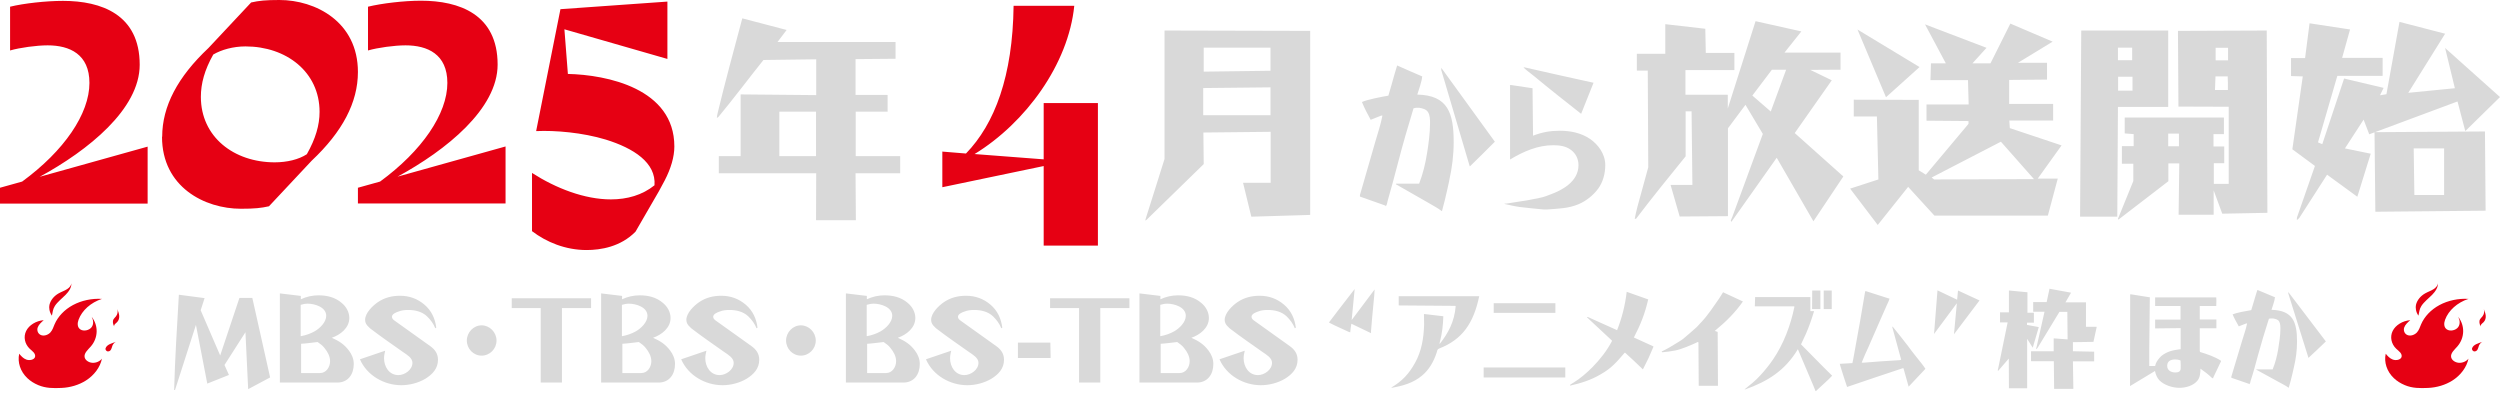
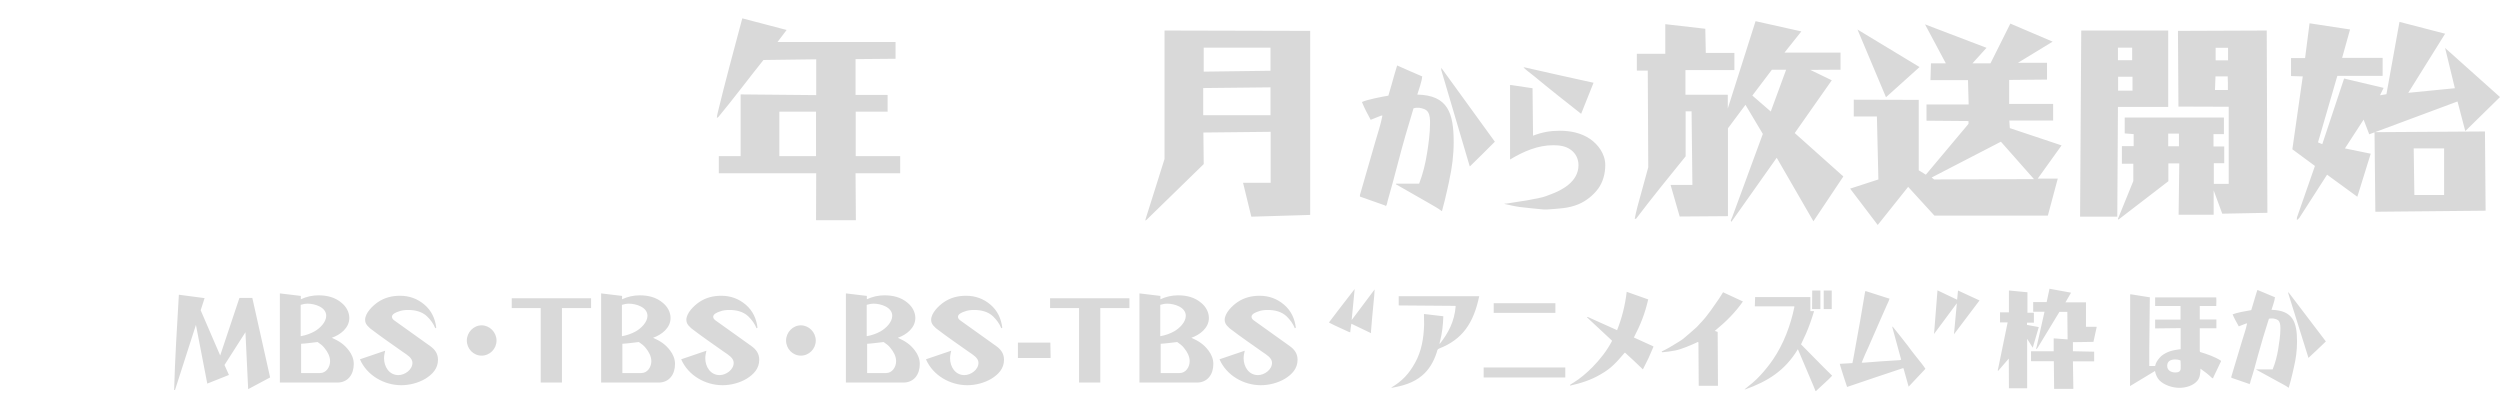
<svg xmlns="http://www.w3.org/2000/svg" width="346" height="55" viewBox="0 0 346 55" fill="none">
-   <path d="M0 25.984L3.066 25.13C8.878 20.88 12.378 15.752 12.378 11.478C12.378 7.497 9.633 6.276 6.59 6.276C5.057 6.276 2.746 6.594 1.396 6.985V0.928C3.295 0.464 6.361 0.122 8.717 0.122C14.026 0.122 19.334 2.003 19.334 8.963C19.334 15.092 12.218 20.807 5.491 24.47L20.432 20.294V28.182H0V25.984ZM22.446 18.927C22.446 14.702 24.597 10.648 28.852 6.643L34.756 0.342C35.854 0.098 36.723 0 38.668 0C43.656 0 49.536 3.004 49.536 9.964C49.536 14.189 47.386 18.243 43.13 22.248L37.227 28.549C36.128 28.793 35.259 28.891 33.337 28.891C28.326 28.891 22.423 25.887 22.423 18.927H22.446ZM38.005 22.468C39.721 22.468 41.345 22.077 42.466 21.344C43.679 19.195 44.228 17.315 44.228 15.483C44.228 9.94 39.606 6.423 33.978 6.423C32.262 6.423 30.637 6.887 29.516 7.546C28.303 9.695 27.8 11.576 27.8 13.407C27.8 18.951 32.376 22.468 38.028 22.468H38.005ZM49.536 25.984L52.602 25.13C58.414 20.88 61.915 15.752 61.915 11.478C61.915 7.497 59.169 6.276 56.126 6.276C54.593 6.276 52.282 6.594 50.932 6.985V0.928C52.831 0.464 55.92 0.098 58.254 0.098C63.562 0.098 68.871 1.978 68.871 8.938C68.871 15.068 61.755 20.783 55.028 24.446L69.969 20.27V28.158H49.536V25.96V25.984ZM83.834 19.317C80.608 18.34 76.833 18.023 74.202 18.145L77.565 1.27L92.369 0.22V8.157L78.114 4.054L78.595 10.233C83.972 10.355 93.33 12.235 93.33 20.27C93.33 21.711 92.849 23.323 92.003 24.959L91.202 26.448L87.953 32.065C85.894 34.166 83.125 34.605 81.18 34.605C78.252 34.605 75.62 33.506 73.63 31.992V23.933C76.97 26.082 80.929 27.596 84.544 27.596C86.786 27.596 88.891 27.01 90.584 25.642C90.813 22.517 87.701 20.514 83.834 19.317ZM130.396 20.978L133.691 21.247C137.672 17.144 140.166 10.526 140.281 0.806H148.678C147.877 8.865 141.951 16.997 134.881 21.32L144.445 22.053V14.262H151.95V33.995H144.445V22.981L130.419 25.911V20.954L130.396 20.978Z" fill="#E60013" />
  <path d="M108.866 4.152L107.607 5.813H123.944V8.133L118.407 8.181V13.139H122.846V15.459H118.43V21.613H124.585V23.982H118.407L118.453 30.478H112.939L112.962 23.982H99.485V21.613H102.505V13.066L112.962 13.163V8.206L105.663 8.303C104.336 9.94 101.201 14.067 99.462 16.143C99.371 16.241 99.302 16.289 99.21 16.314C99.233 16.118 99.256 15.874 99.325 15.63C100.331 11.454 101.567 6.911 102.734 2.54L108.889 4.152H108.866ZM112.962 15.459H107.859V21.613H112.939V15.459H112.962ZM161.171 4.225L181.329 4.274V29.745L173.183 29.99L172.039 25.301H175.86V18.243L166.548 18.341L166.594 22.712L158.7 30.405C158.7 30.405 158.562 30.527 158.517 30.527C158.517 30.429 158.54 30.381 158.562 30.283L161.171 22.004V4.225ZM175.837 12.089L166.525 12.187V15.947H175.837V12.113V12.089ZM175.837 6.594H166.594V9.915L175.837 9.793V6.594ZM196.819 10.599C196.819 11.185 196.338 12.455 196.155 13.09C200.388 13.188 201.189 15.63 201.189 19.684C201.189 21.442 200.96 23.274 200.571 24.983V25.032C200.365 25.936 200.182 26.839 199.953 27.743L199.564 29.233C198.992 28.793 198.375 28.476 197.757 28.109L193.181 25.496L193.226 25.423H196.407C196.933 24.055 197.276 22.663 197.505 21.198C197.711 19.977 197.917 18.341 197.917 17.095C197.917 16.558 197.917 15.972 197.642 15.532C197.414 15.117 196.865 14.995 196.453 14.922H195.949L195.629 14.995C194.851 17.535 194.119 20.075 193.455 22.639C192.998 24.348 192.563 26.058 192.06 27.767L191.945 28.256L191.808 28.549L191.739 28.451L188.216 27.206C188.216 27.206 188.216 27.132 188.216 27.084V26.986L190.344 19.611C190.687 18.39 191.099 17.242 191.327 15.996H191.167L189.703 16.582C189.268 15.777 188.833 14.971 188.49 14.116C189.337 13.749 191.19 13.408 192.151 13.237C192.449 12.26 192.723 11.258 192.998 10.282C193.112 9.891 193.227 9.476 193.364 9.061C194.531 9.598 195.72 10.086 196.887 10.599H196.819ZM199.45 9.354L206.886 19.611C205.742 20.758 204.598 21.906 203.431 23.03L203.385 22.932L199.473 9.696V9.378L199.45 9.354ZM208.945 11.771H209.151L212.103 12.211L212.172 18.78C213.43 18.292 214.551 18.096 215.878 18.096C217.297 18.096 218.807 18.365 220.088 19.244C221.095 19.953 222.17 21.222 222.17 22.859C222.17 24.055 221.827 25.228 221.209 26.082C220.5 27.059 219.47 27.841 218.487 28.256C217.045 28.866 215.672 28.866 214.185 28.988H213.59C212.492 28.891 211.417 28.769 210.318 28.647C209.609 28.549 208.923 28.378 208.236 28.231V28.183H208.442C209.174 28.06 209.884 27.963 210.616 27.841C211.462 27.743 212.286 27.523 213.133 27.377C213.636 27.279 214.162 27.084 214.643 26.888C216.038 26.375 218.464 25.203 218.464 22.859C218.464 21.931 218.029 21.198 217.434 20.758C216.702 20.197 215.81 20.099 214.963 20.099C212.858 20.099 210.89 20.929 208.991 22.077V11.747L208.945 11.771ZM210.867 9.329H211.028C214.185 10.062 217.365 10.746 220.546 11.454L218.83 15.752C216.656 14.043 214.483 12.333 212.332 10.55C211.989 10.257 211.622 10.013 211.279 9.72L210.867 9.354V9.329ZM239.125 13.139V15.019L242.969 2.931L249.307 4.347L246.973 7.278H254.729V9.647L250.542 9.671L253.517 11.112L248.392 18.414L255.118 24.422L250.977 30.625L245.898 21.833L239.628 30.698C239.628 30.698 239.537 30.576 239.537 30.527C239.537 30.478 239.788 29.99 239.834 29.794L243.976 18.536L241.573 14.507L239.148 17.755V29.916L232.467 29.965L231.208 25.594H234.228L234.114 15.41H233.29V21.638C230.957 24.519 228.646 27.352 226.426 30.283H226.243C226.335 29.721 226.495 29.159 226.632 28.573L228.119 23.152L228.051 9.769H226.541V7.449H230.476V3.346L236.013 3.981L236.082 7.327H240.04V9.696H233.267V13.114H239.102L239.125 13.139ZM242.511 13.212L245.074 15.435L247.202 9.647H245.234L242.534 13.212H242.511ZM278.251 3.273L284.085 5.764L279.28 8.694H283.307V11.014L278.068 11.063V14.384H284.154V16.68H278.09L278.159 17.73L285.321 20.123L282.026 24.715H284.795L283.422 29.843H267.726L264.088 25.863L259.878 31.137L256.057 26.107L259.969 24.837L259.763 16.118H256.56V13.798L265.552 13.823V23.567L266.536 24.177L272.439 17.144V16.753L266.627 16.704V14.458H272.462L272.37 11.088H267.176L267.245 8.768H269.304L266.421 3.37L274.933 6.618L272.988 8.768H275.482L278.228 3.273H278.251ZM257.063 4.079L265.666 9.28L261.022 13.456L257.063 4.054V4.079ZM276.924 19.611L267.337 24.568L267.68 24.837L281.5 24.788L276.946 19.635L276.924 19.611ZM288.044 4.225H300.079V14.8H293.123L293.032 29.99H287.883L288.044 4.225ZM313.716 4.176L313.807 29.453L307.561 29.575L306.371 26.351V29.721H301.52L301.612 22.614H300.102V25.081L293.398 30.234C293.398 30.234 293.237 30.381 293.192 30.381C293.169 30.381 293.123 30.356 293.123 30.332C293.123 30.283 293.146 30.185 293.215 30.063L295.251 25.057V22.663H293.672V20.221H295.297V18.561L294.061 18.463V16.265H307.789V18.561H306.348V20.27H307.835V22.59H306.394V25.447H308.453V14.775L301.497 14.751L301.429 4.274L313.738 4.225L313.716 4.176ZM295.091 6.594H293.123V8.328H295.091V6.594ZM295.137 10.623H293.146V12.553H295.137V10.623ZM301.566 18.487H300.079V20.246H301.566V18.487ZM306.623 10.575L306.554 12.455H308.339V11.405C308.339 11.136 308.316 10.868 308.316 10.575H306.623ZM308.361 6.618H306.645V8.352H308.361V6.618ZM320.374 22.956L317.262 20.661L318.703 10.575L317.079 10.526V8.035H319.024L319.642 3.224L325.247 4.079L324.149 8.01H329.755V10.501H323.486L320.809 19.708L321.403 19.953L324.424 10.868L329.892 12.162L329.389 13.188L330.281 13.041L332.089 3.028L338.404 4.665L333.301 12.846L339.754 12.211L338.404 6.643L346 13.432L341.195 18.145L340.12 14.043L328.702 18.292L343.918 18.194L344.009 29.159L328.748 29.306L328.634 18.316L327.901 18.585L327.124 16.558L324.538 20.539L328.107 21.271L326.254 27.23L322.067 24.177L318.223 30.161C318.04 30.356 317.948 30.429 317.88 30.429V30.381C317.88 30.381 317.88 30.209 317.903 30.087L320.374 23.005V22.956ZM338.243 20.539H334.056L334.148 26.986H338.266V20.539H338.243Z" fill="#D9D9D9" />
  <path d="M28.309 41.278L27.773 42.94L30.474 49.199L33.135 41.238H34.922L37.384 52.238L34.346 53.859L33.969 45.978L31.069 50.516L31.685 51.894L28.687 53.089L27.118 44.965L24.219 53.98H24.099C24.219 49.584 24.497 45.188 24.755 40.792L28.309 41.258V41.278ZM38.774 40.61L41.634 40.954V41.42C42.408 41.055 43.242 40.873 44.076 40.873C45.248 40.873 46.38 41.136 47.293 41.927C47.908 42.433 48.345 43.183 48.345 44.013C48.345 45.391 47.094 46.343 45.923 46.748C46.916 47.194 47.63 47.639 48.286 48.511C48.703 49.058 48.961 49.686 48.961 50.374C48.961 51.813 48.167 52.947 46.677 52.947H38.734V40.61H38.774ZM41.653 46.525C42.309 46.404 42.964 46.181 43.54 45.857C44.255 45.452 45.148 44.601 45.148 43.709C45.148 42.494 43.54 42.028 42.587 42.028C42.249 42.028 41.931 42.089 41.614 42.19V46.525H41.653ZM41.673 47.579V51.63H44.294C45.148 51.63 45.684 50.8 45.684 49.989C45.684 49.301 45.327 48.673 44.91 48.166C44.652 47.822 44.314 47.579 43.957 47.336C43.182 47.417 42.448 47.538 41.673 47.579ZM53.31 48.531C53.23 48.875 53.151 49.22 53.151 49.584C53.151 50.759 53.866 51.914 55.137 51.914C56.01 51.914 57.083 51.185 57.083 50.212C57.083 49.523 56.288 49.078 55.792 48.733C54.303 47.68 52.793 46.647 51.364 45.553C51.225 45.452 51.125 45.37 51.026 45.249C50.728 44.986 50.53 44.682 50.53 44.277C50.53 43.304 51.602 42.291 52.317 41.805C53.25 41.177 54.263 40.934 55.375 40.934C56.646 40.934 57.778 41.339 58.751 42.17C59.724 43 60.22 44.094 60.379 45.35L60.24 45.431C60.002 44.803 59.585 44.256 59.108 43.79C58.413 43.122 57.44 42.899 56.507 42.899C56.03 42.899 55.573 42.94 55.137 43.122C54.839 43.223 54.243 43.446 54.243 43.851C54.243 44.094 54.461 44.277 54.64 44.398L59.545 47.903C60.2 48.369 60.617 48.956 60.617 49.787C60.617 51.023 59.843 51.813 58.87 52.42C57.877 53.008 56.666 53.312 55.534 53.312C53.171 53.312 50.788 51.975 49.815 49.726L53.33 48.531H53.31ZM68.719 47.133C68.719 48.288 67.786 49.22 66.654 49.22C65.522 49.22 64.609 48.267 64.609 47.133C64.609 45.998 65.542 45.026 66.654 45.026C67.766 45.026 68.719 45.978 68.719 47.133ZM70.824 41.278H81.805V42.636H77.774V52.947H74.835V42.636H70.824V41.278ZM83.235 40.61L86.094 40.954V41.42C86.869 41.055 87.703 40.873 88.537 40.873C89.708 40.873 90.84 41.136 91.754 41.927C92.369 42.433 92.806 43.183 92.806 44.013C92.806 45.391 91.555 46.343 90.383 46.748C91.376 47.194 92.091 47.639 92.746 48.511C93.163 49.058 93.422 49.686 93.422 50.374C93.422 51.813 92.627 52.947 91.138 52.947H83.195V40.61H83.235ZM86.114 46.525C86.769 46.404 87.425 46.181 88.001 45.857C88.715 45.452 89.609 44.601 89.609 43.709C89.609 42.494 88.001 42.028 87.047 42.028C86.71 42.028 86.392 42.089 86.074 42.19V46.525H86.114ZM86.134 47.579V51.63H88.755C89.609 51.63 90.145 50.8 90.145 49.989C90.145 49.301 89.788 48.673 89.371 48.166C89.112 47.822 88.775 47.579 88.418 47.336C87.643 47.417 86.908 47.538 86.134 47.579ZM97.77 48.531C97.691 48.875 97.612 49.22 97.612 49.584C97.612 50.759 98.326 51.914 99.597 51.914C100.471 51.914 101.543 51.185 101.543 50.212C101.543 49.523 100.749 49.078 100.253 48.733C98.763 47.68 97.254 46.647 95.824 45.553C95.685 45.452 95.586 45.37 95.487 45.249C95.189 44.986 94.99 44.682 94.99 44.277C94.99 43.304 96.063 42.291 96.778 41.805C97.711 41.177 98.724 40.934 99.835 40.934C101.106 40.934 102.238 41.339 103.211 42.17C104.184 43 104.681 44.094 104.84 45.35L104.701 45.431C104.462 44.803 104.045 44.256 103.569 43.79C102.874 43.122 101.901 42.899 100.967 42.899C100.491 42.899 100.034 42.94 99.597 43.122C99.299 43.223 98.704 43.446 98.704 43.851C98.704 44.094 98.922 44.277 99.101 44.398L104.006 47.903C104.661 48.369 105.078 48.956 105.078 49.787C105.078 51.023 104.303 51.813 103.33 52.42C102.338 53.008 101.126 53.312 99.994 53.312C97.631 53.312 95.249 51.975 94.275 49.726L97.79 48.531H97.77ZM112.902 47.133C112.902 48.288 111.968 49.22 110.837 49.22C109.705 49.22 108.791 48.267 108.791 47.133C108.791 45.998 109.724 45.026 110.837 45.026C111.949 45.026 112.902 45.978 112.902 47.133ZM117.111 40.61L119.971 40.954V41.42C120.745 41.055 121.579 40.873 122.413 40.873C123.585 40.873 124.717 41.136 125.63 41.927C126.246 42.433 126.683 43.183 126.683 44.013C126.683 45.391 125.432 46.343 124.26 46.748C125.253 47.194 125.968 47.639 126.623 48.511C127.04 49.058 127.298 49.686 127.298 50.374C127.298 51.813 126.504 52.947 125.015 52.947H117.072V40.61H117.111ZM119.991 46.525C120.646 46.404 121.301 46.181 121.877 45.857C122.592 45.452 123.486 44.601 123.486 43.709C123.486 42.494 121.877 42.028 120.924 42.028C120.586 42.028 120.269 42.089 119.951 42.19V46.525H119.991ZM120.011 47.579V51.63H122.632C123.486 51.63 124.022 50.8 124.022 49.989C124.022 49.301 123.664 48.673 123.247 48.166C122.989 47.822 122.652 47.579 122.294 47.336C121.52 47.417 120.785 47.538 120.011 47.579ZM131.647 48.531C131.568 48.875 131.488 49.22 131.488 49.584C131.488 50.759 132.203 51.914 133.474 51.914C134.348 51.914 135.42 51.185 135.42 50.212C135.42 49.523 134.626 49.078 134.129 48.733C132.64 47.68 131.131 46.647 129.701 45.553C129.562 45.452 129.463 45.37 129.363 45.249C129.066 44.986 128.867 44.682 128.867 44.277C128.867 43.304 129.939 42.291 130.654 41.805C131.587 41.177 132.6 40.934 133.712 40.934C134.983 40.934 136.115 41.339 137.088 42.17C138.061 43 138.557 44.094 138.716 45.35L138.577 45.431C138.339 44.803 137.922 44.256 137.445 43.79C136.75 43.122 135.777 42.899 134.844 42.899C134.367 42.899 133.911 42.94 133.474 43.122C133.176 43.223 132.58 43.446 132.58 43.851C132.58 44.094 132.799 44.277 132.977 44.398L137.882 47.903C138.538 48.369 138.955 48.956 138.955 49.787C138.955 51.023 138.18 51.813 137.207 52.42C136.214 53.008 135.003 53.312 133.871 53.312C131.508 53.312 129.125 51.975 128.152 49.726L131.667 48.531H131.647ZM140.881 47.417H145.368L145.408 49.503L145.368 49.544H140.881V47.396V47.417ZM145.329 41.278H156.31V42.636H152.279V52.947H149.34V42.636H145.329V41.278ZM157.74 40.61L160.599 40.954V41.42C161.374 41.055 162.208 40.873 163.042 40.873C164.213 40.873 165.345 41.136 166.258 41.927C166.874 42.433 167.311 43.183 167.311 44.013C167.311 45.391 166.06 46.343 164.888 46.748C165.881 47.194 166.596 47.639 167.251 48.511C167.668 49.058 167.926 49.686 167.926 50.374C167.926 51.813 167.132 52.947 165.643 52.947H157.7V40.61H157.74ZM160.619 46.525C161.274 46.404 161.93 46.181 162.505 45.857C163.22 45.452 164.114 44.601 164.114 43.709C164.114 42.494 162.505 42.028 161.552 42.028C161.215 42.028 160.897 42.089 160.579 42.19V46.525H160.619ZM160.639 47.579V51.63H163.26C164.114 51.63 164.65 50.8 164.65 49.989C164.65 49.301 164.293 48.673 163.876 48.166C163.617 47.822 163.28 47.579 162.922 47.336C162.148 47.417 161.413 47.538 160.639 47.579ZM172.275 48.531C172.196 48.875 172.116 49.22 172.116 49.584C172.116 50.759 172.831 51.914 174.102 51.914C174.976 51.914 176.048 51.185 176.048 50.212C176.048 49.523 175.254 49.078 174.757 48.733C173.268 47.68 171.759 46.647 170.329 45.553C170.19 45.452 170.091 45.37 169.992 45.249C169.694 44.986 169.495 44.682 169.495 44.277C169.495 43.304 170.567 42.291 171.282 41.805C172.216 41.177 173.228 40.934 174.34 40.934C175.611 40.934 176.743 41.339 177.716 42.17C178.689 43 179.186 44.094 179.344 45.35L179.205 45.431C178.967 44.803 178.55 44.256 178.074 43.79C177.379 43.122 176.406 42.899 175.472 42.899C174.996 42.899 174.539 42.94 174.102 43.122C173.804 43.223 173.208 43.446 173.208 43.851C173.208 44.094 173.427 44.277 173.606 44.398L178.51 47.903C179.166 48.369 179.583 48.956 179.583 49.787C179.583 51.023 178.808 51.813 177.835 52.42C176.842 53.008 175.631 53.312 174.499 53.312C172.136 53.312 169.753 51.975 168.78 49.726L172.295 48.531H172.275ZM189.73 46.1L187.029 44.803C186.95 45.208 186.91 45.593 186.87 45.998L186.632 45.917C185.738 45.492 184.805 45.107 183.931 44.641L184.011 44.52C184.746 43.527 185.52 42.555 186.275 41.562C186.672 41.035 187.089 40.508 187.486 40.002L187.069 44.297C187.307 43.973 187.546 43.648 187.784 43.345L190.246 40.063C190.226 40.65 190.167 41.238 190.107 41.825C189.968 43.243 189.849 44.52 189.75 45.796V46.12L189.73 46.1ZM193.602 40.995C197.315 40.995 201.009 40.995 204.722 40.995C203.948 44.702 202.419 46.971 199.202 48.227C198.924 48.328 198.924 48.47 198.844 48.774C198.427 50.05 197.792 51.164 196.819 51.975C195.568 53.028 194.098 53.413 192.589 53.676V53.616C194.019 52.765 194.972 51.792 195.846 50.212C196.739 48.612 197.037 46.829 197.097 44.945C197.097 44.439 197.097 43.952 197.077 43.466H197.176L199.758 43.77C199.718 44.945 199.599 46.1 199.301 47.234C199.281 47.315 199.242 47.417 199.242 47.538C199.242 47.558 199.242 47.599 199.242 47.619C200.473 46.059 201.287 44.499 201.466 42.392L201.406 42.332L193.582 42.271V40.995H193.602ZM205.338 50.861H216.637V52.238H205.338V50.861ZM206.728 41.967H215.266V43.304H206.728V41.967ZM228.114 41.42C227.677 43.365 227.042 44.965 226.128 46.708L228.71 47.883L228.849 47.964L228.154 49.564L227.379 51.124L226.148 49.949L224.917 48.815H224.858C223.706 50.151 223.031 50.962 221.521 51.813C220.191 52.603 218.761 53.048 217.292 53.373C217.292 53.352 217.292 53.292 217.312 53.251C217.471 53.13 217.629 53.048 217.788 52.947C218.662 52.42 219.655 51.57 220.409 50.8C221.442 49.746 222.375 48.571 223.09 47.214V47.133L219.655 43.932V43.871H219.754L223.805 45.695C224.48 43.993 224.917 42.251 225.136 40.387L228.055 41.42H228.114ZM238.559 40.488L241.22 41.724C240.207 43.183 238.936 44.479 237.328 45.796L237.725 45.938L237.765 52.988V53.393H235.104L235.064 47.396L235.005 47.336H234.965C234.171 47.721 232.642 48.369 231.827 48.511C231.252 48.632 230.656 48.693 230.06 48.754L229.961 48.652C230.696 48.308 231.391 47.903 232.086 47.457C232.344 47.295 232.741 47.072 232.979 46.87L233.932 46.059L234.826 45.269C235.183 44.884 235.938 44.094 236.196 43.73C236.613 43.203 237.01 42.656 237.388 42.089C237.765 41.582 238.122 41.035 238.46 40.468H238.579L238.559 40.488ZM242.948 41.116H250.553V43.061H251.069C250.752 44.114 250.394 45.148 249.957 46.161C249.739 46.667 249.481 47.153 249.262 47.66L252.38 50.82L253.571 51.995C253.273 52.34 252.936 52.623 252.598 52.947L251.327 54.122H251.268L250.95 53.332L248.825 48.328C247.038 51.327 244.576 52.805 241.577 53.879H241.458C242.213 53.271 242.967 52.684 243.623 51.955C244.258 51.266 244.854 50.536 245.39 49.746C246.84 47.619 247.813 45.067 248.349 42.453L248.309 42.392H242.868L242.908 41.116H242.948ZM250.831 40.205H251.943V42.777H250.791L250.811 40.205H250.831ZM252.4 40.205H253.512V42.777H252.4V40.205ZM258.178 40.306H258.277C259.31 40.63 260.323 40.974 261.375 41.298H261.475C261.475 41.298 261.494 41.359 261.494 41.38C261.494 41.481 261.197 42.089 261.137 42.23L260.402 43.892L258.595 48.024C258.277 48.693 257.98 49.382 257.702 50.071L257.662 50.192H257.94C259.588 50.05 261.236 49.949 262.884 49.848L263.123 49.787L261.892 45.269L261.931 45.188L263.004 46.525L264.096 47.923C264.354 48.267 264.612 48.632 264.89 48.977L266.002 50.374C266.181 50.597 266.32 50.82 266.479 51.043L264.155 53.514L263.44 50.962H263.341C260.76 51.813 258.198 52.684 255.636 53.555L255.16 52.117L254.723 50.719C254.683 50.597 254.663 50.476 254.624 50.354L256.371 50.253C256.431 49.949 256.51 49.686 256.55 49.361L257.443 44.418L258.138 40.326L258.178 40.306ZM270.986 40.205L273.965 41.582L270.43 46.262L270.827 41.967L267.67 46.221L268.147 40.184L270.867 41.481L270.986 40.225V40.205ZM278.036 40.205L280.597 40.448V43.284H281.491V44.661H280.538V44.965L282.166 45.269L281.332 48.126L280.557 46.89V53.737H278.036L278.016 49.625L276.546 51.327L276.487 51.266L276.626 50.617L277.857 44.621H276.804V43.223H278.036V40.164V40.205ZM283.655 39.962L286.634 40.508L285.859 41.846H288.699V45.229H290.188L289.732 47.315L286.892 47.356V48.612L289.831 48.673V50.01H286.892L286.952 53.818H284.291L284.251 49.989H281.094V48.612H284.231V46.829L286.157 46.971L286.118 43.162H285.025L282.087 48.004L281.868 48.328C281.868 48.328 281.808 48.267 281.808 48.227C281.808 48.146 281.848 48.085 281.868 48.004L282.96 43.142H281.391V41.805H283.258L283.655 39.941V39.962ZM294.795 40.731H294.914L297.456 41.136H297.536L297.456 48.409V50.658H298.27C298.35 50.212 298.588 49.868 298.886 49.523C299.184 49.159 299.581 48.936 300.018 48.733C300.574 48.49 301.189 48.409 301.805 48.328V45.411L298.27 45.452V44.236H301.785V42.352H298.27V41.157H306.729C306.729 41.319 306.749 41.461 306.749 41.623C306.749 41.866 306.749 42.109 306.729 42.352H304.446V44.216H306.749V45.431H304.446V48.531L304.486 48.713C305.459 49.017 306.491 49.341 307.385 49.929V50.01C307.027 50.739 306.67 51.489 306.312 52.258V52.34H306.173C305.677 51.853 305.121 51.428 304.545 51.023C304.525 51.61 304.505 52.238 304.108 52.704C303.532 53.393 302.5 53.676 301.626 53.676C300.693 53.676 299.521 53.312 298.846 52.623C298.528 52.279 298.35 51.833 298.25 51.347L294.795 53.433V53.393L294.815 40.752L294.795 40.731ZM301.745 49.868C301.527 49.787 301.289 49.746 301.07 49.746C300.494 49.746 299.938 49.929 299.938 50.638C299.938 51.266 300.494 51.549 301.05 51.549C301.428 51.549 301.765 51.468 301.805 51.043C301.805 50.658 301.825 50.293 301.785 49.908H301.765L301.745 49.868ZM314.831 41.218C314.831 41.623 314.494 42.453 314.375 42.879C317.353 42.96 317.909 44.58 317.909 47.295C317.909 48.47 317.75 49.706 317.472 50.84C317.333 51.468 317.194 52.076 317.035 52.684L316.757 53.676C316.36 53.373 315.923 53.17 315.487 52.927L312.27 51.164V51.124H314.533C314.911 50.212 315.149 49.26 315.308 48.288C315.447 47.457 315.606 46.363 315.606 45.533C315.606 45.188 315.606 44.783 315.427 44.479C315.268 44.196 314.871 44.135 314.593 44.074H314.255L314.017 44.114C313.461 45.816 312.965 47.518 312.488 49.24C312.17 50.395 311.873 51.549 311.495 52.684L311.416 53.008L311.317 53.19L311.277 53.13L308.814 52.279C308.814 52.279 308.814 52.238 308.814 52.198V52.137L310.304 47.173C310.542 46.363 310.84 45.573 310.999 44.763H310.88L309.847 45.168C309.549 44.621 309.231 44.094 308.993 43.507C309.589 43.264 310.88 43.041 311.575 42.919C311.773 42.251 311.972 41.582 312.17 40.934C312.25 40.67 312.329 40.387 312.429 40.124C313.263 40.468 314.077 40.812 314.891 41.157L314.831 41.218ZM316.678 40.387L321.9 47.255C321.106 48.024 320.292 48.794 319.478 49.544V49.483L316.698 40.61V40.387H316.678Z" fill="#D9D9D9" />
-   <path d="M9.86 39.018C9.873 39.066 9.879 39.113 9.88 39.16C9.876 39.113 9.87 39.066 9.86 39.018ZM12.782 50.212C12.256 50.176 11.768 49.832 11.706 49.404C11.626 48.856 12.173 48.403 12.565 47.954C13.598 46.774 13.65 45.074 12.691 43.853C12.927 44.309 12.991 44.86 12.678 45.284C12.363 45.708 11.588 45.906 11.12 45.591C10.667 45.286 10.704 44.71 10.873 44.25C11.349 42.957 12.576 41.863 14.111 41.366C12.709 41.282 11.277 41.587 10.102 42.218C8.926 42.85 8.015 43.804 7.551 44.89C7.389 45.27 7.275 45.673 6.984 45.998C6.694 46.321 6.157 46.545 5.706 46.387C5.243 46.224 5.079 45.724 5.216 45.327C5.352 44.93 5.709 44.613 6.053 44.312C4.991 44.398 4.015 44.997 3.618 45.808C3.22 46.618 3.418 47.604 4.113 48.267C4.297 48.443 4.513 48.597 4.672 48.79C4.83 48.982 4.926 49.228 4.833 49.447C4.68 49.811 4.07 49.92 3.64 49.763C3.21 49.606 2.923 49.273 2.658 48.955C2.398 50.136 2.816 51.406 3.767 52.32C4.19 52.727 4.717 53.06 5.299 53.302C6.359 53.743 7.373 53.74 8.521 53.689C9.732 53.635 10.923 53.278 11.882 52.669C13.047 51.929 13.859 50.826 14.111 49.636C13.829 50 13.306 50.246 12.781 50.211L12.782 50.212ZM7.589 42.352C7.961 41.772 8.569 41.322 9.071 40.812C9.537 40.34 9.928 39.758 9.88 39.16C9.884 39.485 9.623 39.798 9.305 40.005C8.939 40.242 8.497 40.387 8.113 40.604C7.461 40.972 6.995 41.555 6.844 42.193C6.76 42.546 6.815 43.178 7.185 43.686C7.291 43.222 7.309 42.789 7.589 42.352V42.352ZM14.613 48.198C14.542 48.421 14.744 48.65 14.967 48.636C15.393 48.609 15.451 48.143 15.559 47.836C15.621 47.66 15.843 47.382 16.042 47.307C15.512 47.506 14.781 47.67 14.613 48.198ZM16.499 43.696C16.473 43.379 16.352 43.073 16.231 42.771C16.351 43.12 16.274 43.511 16.027 43.812C15.924 43.937 15.794 44.047 15.715 44.183C15.535 44.493 15.649 44.887 15.8 45.19C15.775 45.078 15.814 44.967 15.893 44.874C15.98 44.771 16.1 44.69 16.197 44.594C16.443 44.348 16.524 44.013 16.498 43.696L16.499 43.696Z" fill="#E60013" />
-   <path d="M337.386 39.018C337.399 39.066 337.405 39.113 337.406 39.16C337.402 39.113 337.396 39.066 337.386 39.018ZM340.308 50.212C339.783 50.176 339.295 49.832 339.232 49.404C339.152 48.856 339.699 48.403 340.092 47.954C341.124 46.774 341.176 45.074 340.217 43.853C340.453 44.309 340.518 44.86 340.204 45.284C339.889 45.708 339.114 45.906 338.646 45.591C338.193 45.286 338.231 44.71 338.4 44.25C338.875 42.957 340.103 41.863 341.637 41.366C340.235 41.282 338.803 41.587 337.628 42.218C336.453 42.85 335.542 43.804 335.078 44.89C334.916 45.27 334.801 45.673 334.511 45.998C334.221 46.321 333.684 46.545 333.232 46.387C332.77 46.224 332.606 45.724 332.742 45.327C332.878 44.93 333.235 44.613 333.58 44.312C332.518 44.398 331.542 44.997 331.144 45.808C330.746 46.618 330.944 47.604 331.639 48.267C331.823 48.443 332.04 48.597 332.198 48.79C332.356 48.982 332.452 49.228 332.36 49.447C332.206 49.811 331.596 49.92 331.166 49.763C330.736 49.606 330.449 49.273 330.184 48.955C329.924 50.136 330.342 51.406 331.293 52.32C331.717 52.727 332.243 53.06 332.825 53.302C333.885 53.743 334.899 53.74 336.047 53.689C337.258 53.635 338.449 53.278 339.408 52.669C340.573 51.929 341.385 50.826 341.637 49.636C341.355 50 340.832 50.246 340.307 50.211L340.308 50.212ZM335.116 42.352C335.487 41.772 336.095 41.322 336.598 40.812C337.063 40.34 337.454 39.758 337.406 39.16C337.41 39.485 337.15 39.798 336.831 40.005C336.466 40.242 336.023 40.387 335.639 40.604C334.987 40.972 334.521 41.555 334.37 42.193C334.286 42.546 334.341 43.178 334.711 43.686C334.817 43.222 334.836 42.789 335.116 42.352V42.352ZM342.139 48.198C342.068 48.421 342.27 48.65 342.493 48.636C342.919 48.609 342.977 48.143 343.085 47.836C343.147 47.66 343.369 47.382 343.568 47.307C343.038 47.506 342.307 47.67 342.139 48.198ZM344.025 43.696C344 43.379 343.878 43.073 343.757 42.771C343.877 43.12 343.8 43.511 343.553 43.812C343.451 43.937 343.32 44.047 343.241 44.183C343.061 44.493 343.176 44.887 343.326 45.19C343.301 45.078 343.34 44.967 343.419 44.874C343.506 44.771 343.626 44.69 343.723 44.594C343.969 44.348 344.05 44.013 344.025 43.696L344.025 43.696Z" fill="#E60013" />
</svg>